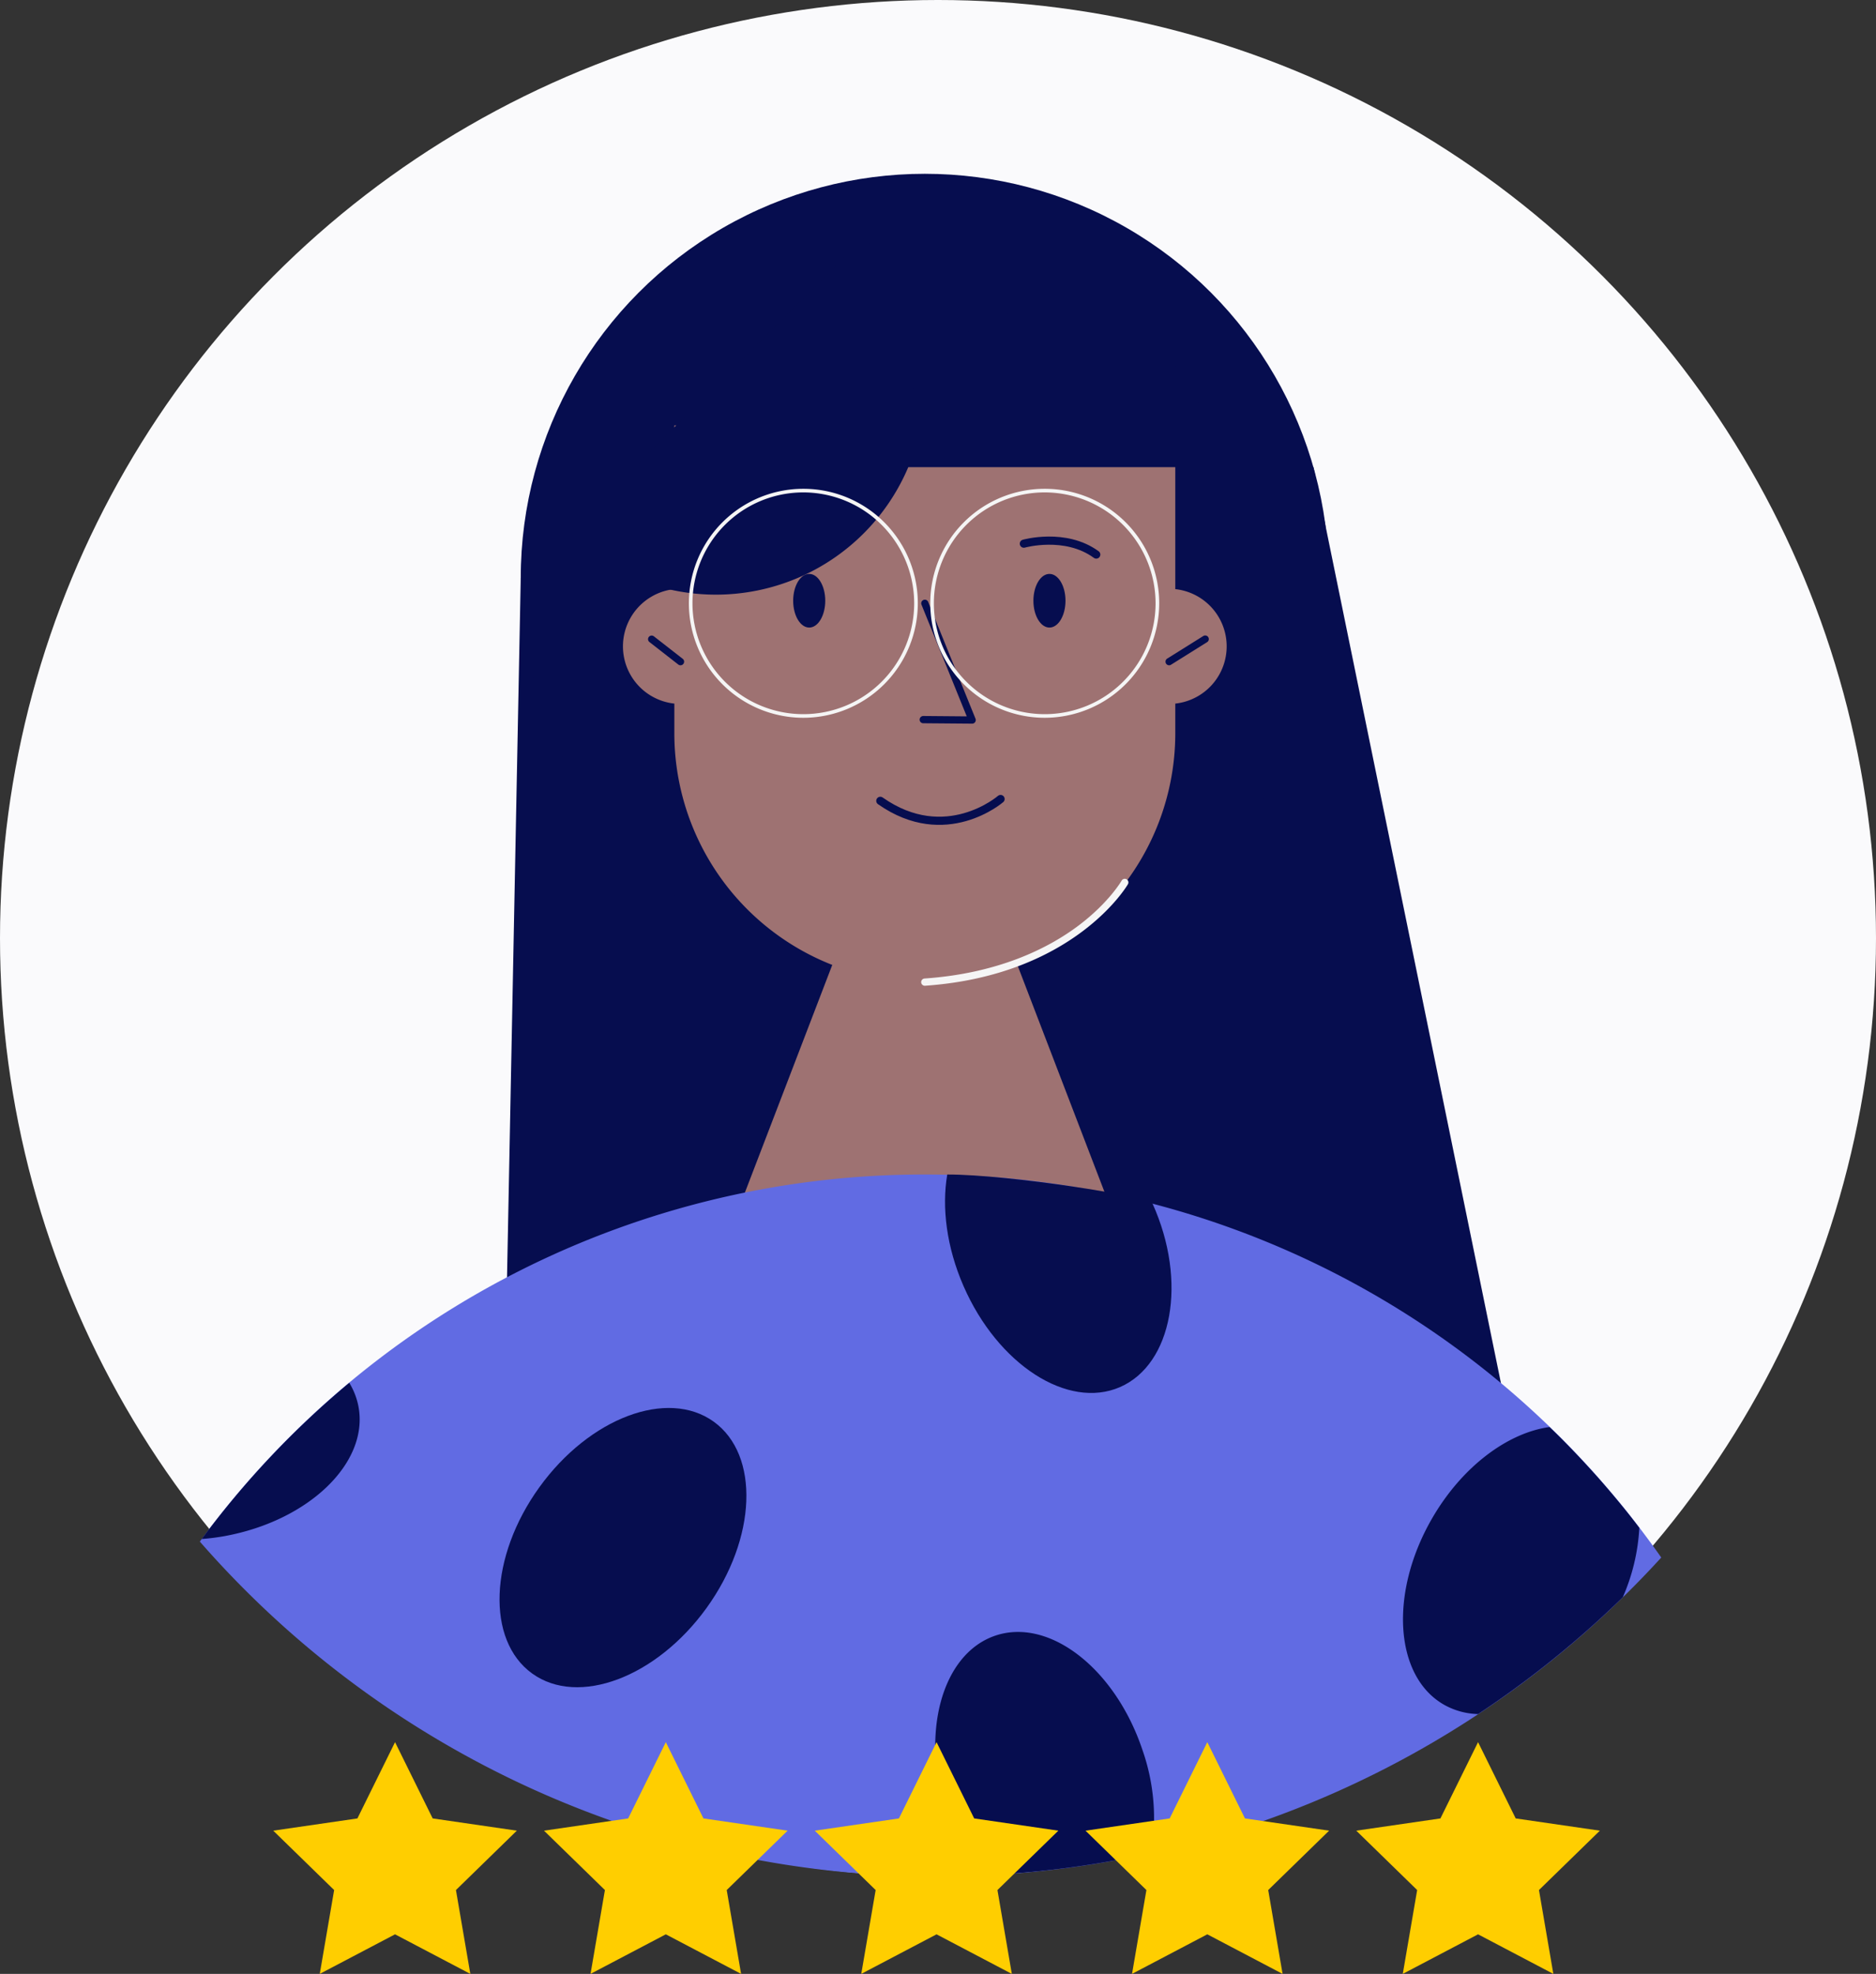
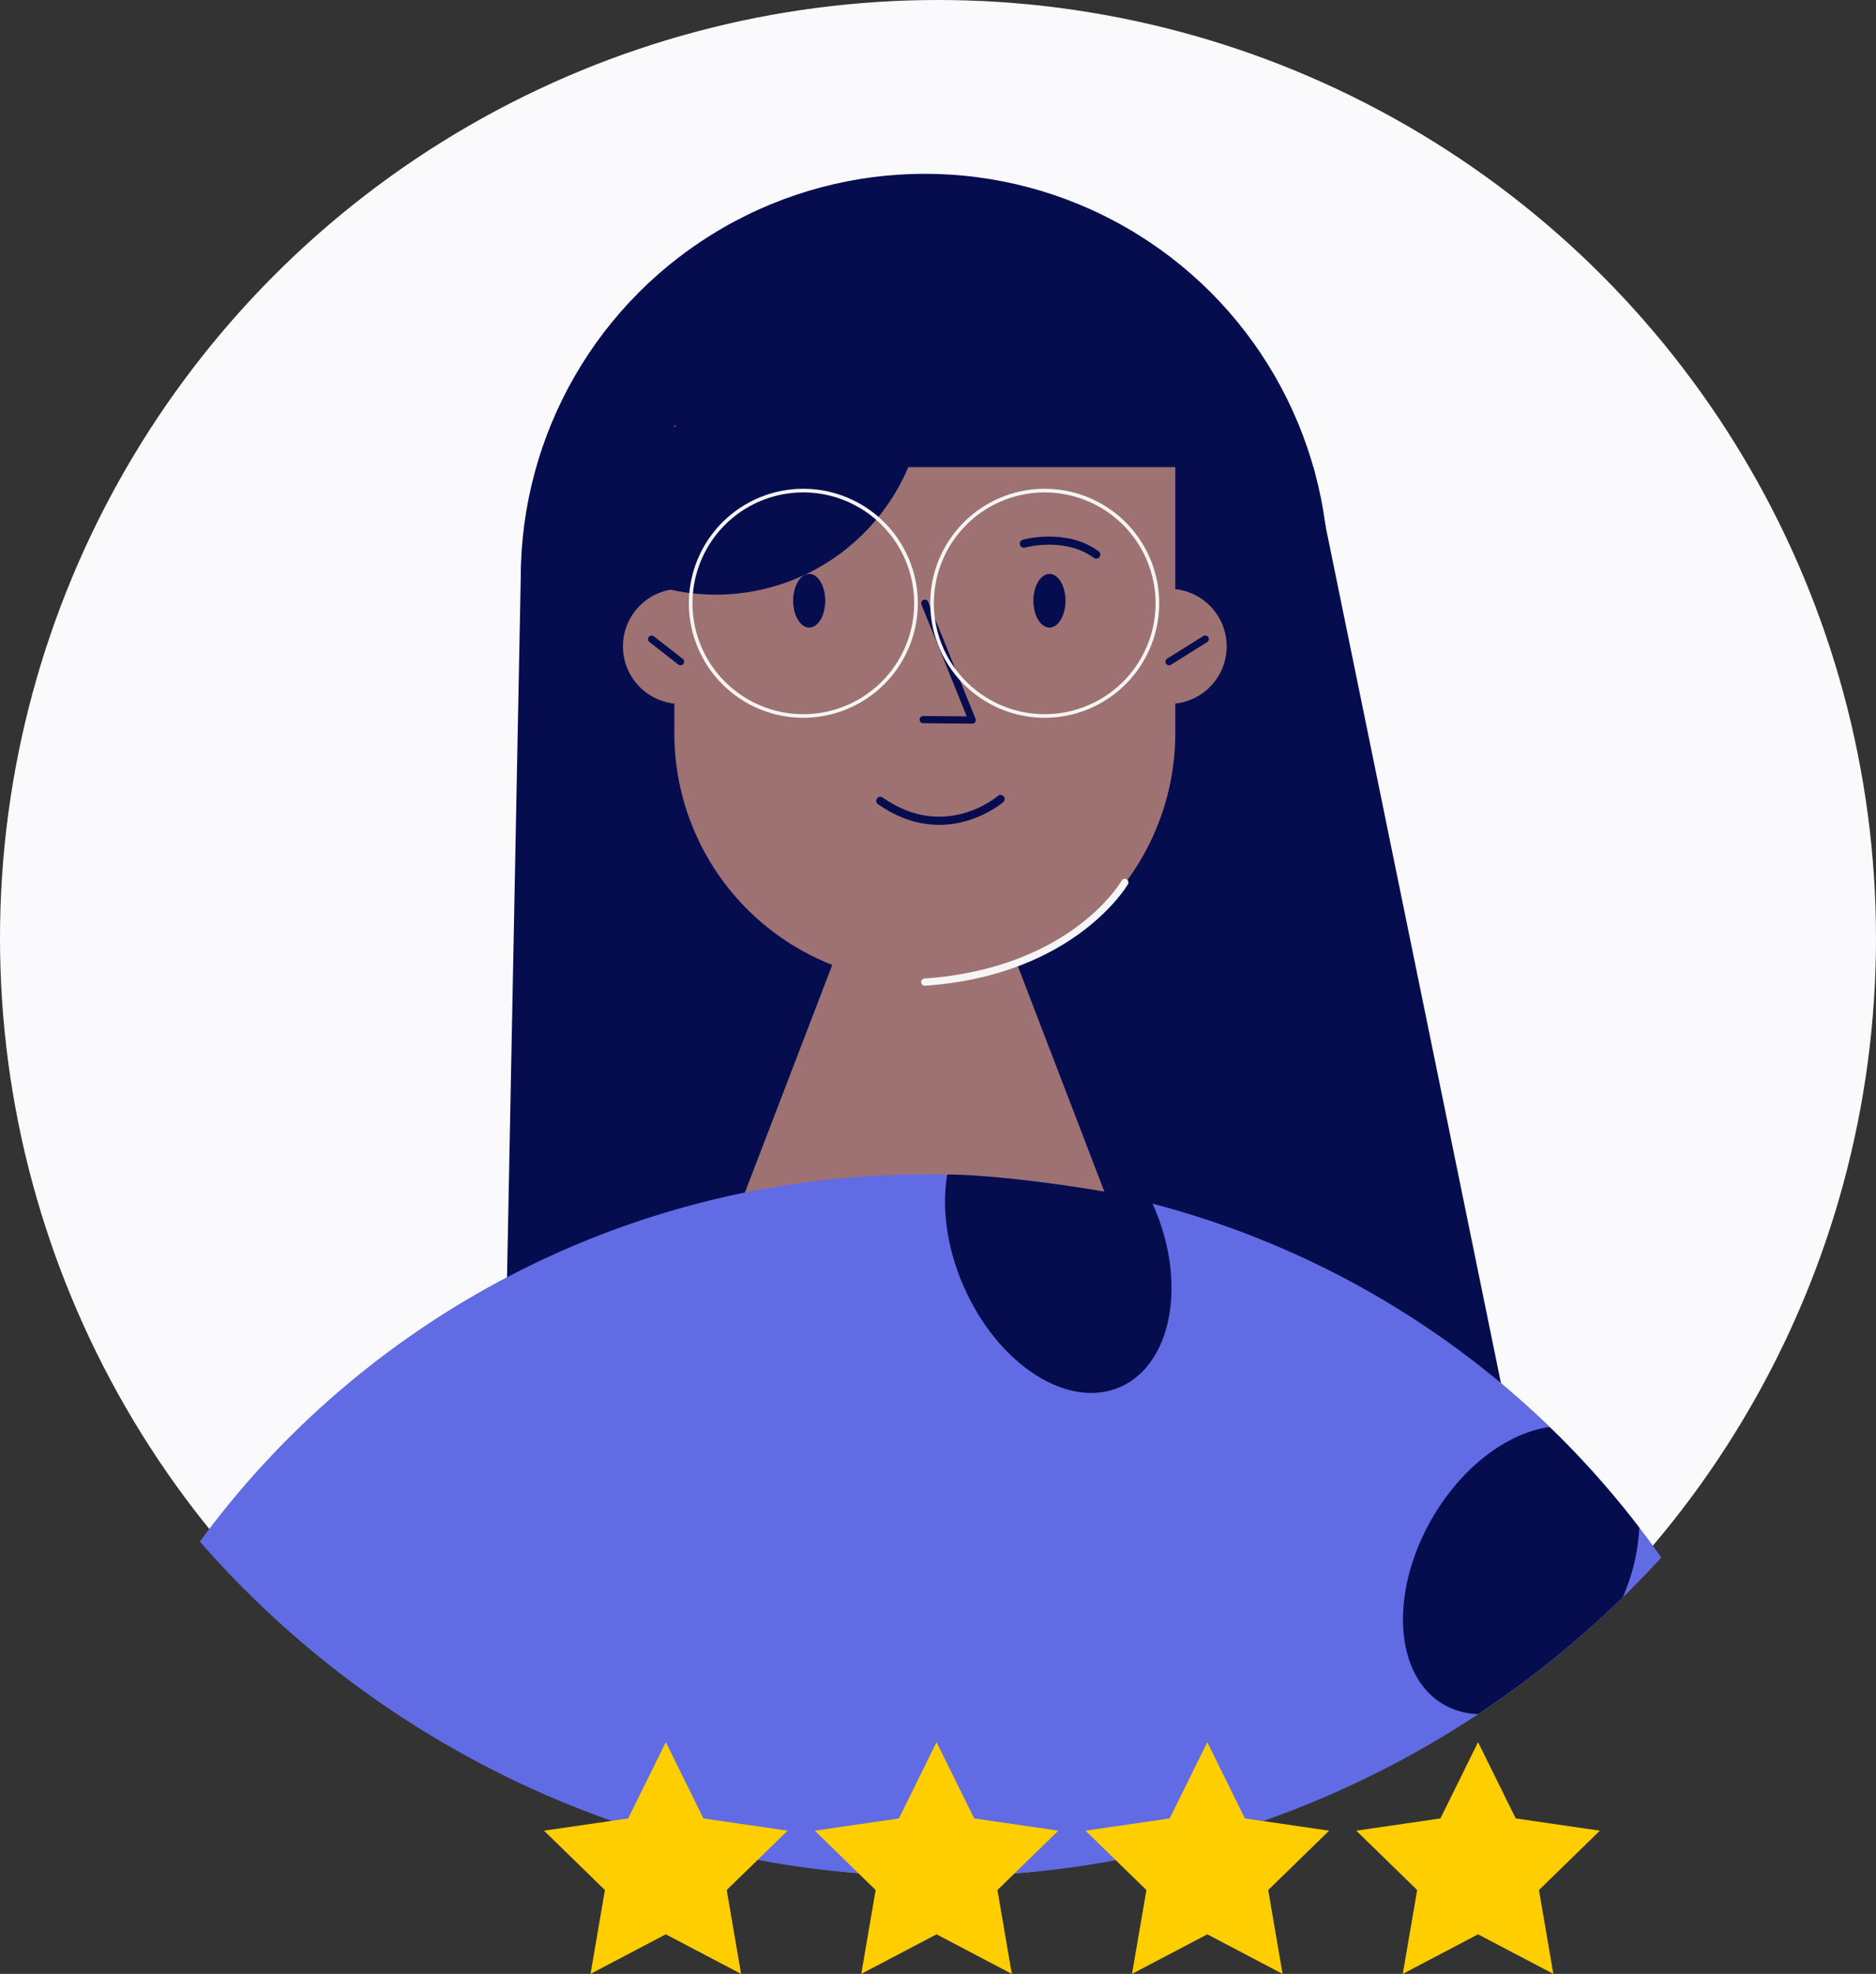
<svg xmlns="http://www.w3.org/2000/svg" width="460" height="483.893" viewBox="0 0 460 483.893">
  <rect x="0" y="0" width="460" height="483.893" fill="#333333" stroke="none" />
  <g id="Groupe_281" data-name="Groupe 281" transform="translate(-1086 -3661.755)">
    <circle id="MAINS_QRCODE" cx="230" cy="230" r="230" transform="translate(1086 3661.755)" fill="#fafafc" />
    <g id="Groupe_125" data-name="Groupe 125" transform="translate(-1614.333 3793.725)">
      <path id="Tracé_230" data-name="Tracé 230" d="M2827.533,9.245l-4.27,217.774,249.6,3.937-50.943-248.87Z" transform="translate(0.487 0.47)" fill="#060d4f" />
      <circle id="Ellipse_54" data-name="Ellipse 54" cx="99.079" cy="99.079" r="99.079" transform="translate(2828.02 -89.364)" fill="#060d4f" />
      <path id="Tracé_231" data-name="Tracé 231" d="M2948.906,103.3l-22.649-16.342L2903.608,103.3l-26.37,68.7h98.038Z" transform="translate(0.842 1.161)" fill="#9e7272" />
      <path id="Tracé_232" data-name="Tracé 232" d="M2930.25,326.426a239.809,239.809,0,0,0,177.427-78.177,220.3,220.3,0,0,0-180.577-93.9h0a220.245,220.245,0,0,0-177.766,89.994A239.868,239.868,0,0,0,2930.25,326.426Z" transform="translate(0 1.605)" fill="#616be3" />
-       <ellipse id="Ellipse_55" data-name="Ellipse 55" cx="38.056" cy="25.281" rx="38.056" ry="25.281" transform="translate(2810.317 263.491) rotate(-54.192)" fill="#060d4f" />
      <path id="Tracé_233" data-name="Tracé 233" d="M2973.774,206.462c12.8-5.581,16.614-25.833,7.963-44.988-.77-1.7-35.08-7.124-50.33-7.124h0c-1.377,8.083-.173,17.805,3.982,27.334C2943.79,200.95,2960.975,212.043,2973.774,206.462Z" transform="translate(1.195 1.605)" fill="#060d4f" />
-       <path id="Tracé_234" data-name="Tracé 234" d="M2749.794,243.373a55.187,55.187,0,0,0,5.512-.693c20.681-3.743,35.432-17.915,32.944-31.655a17.313,17.313,0,0,0-2.282-5.944A221.855,221.855,0,0,0,2749.794,243.373Z" transform="translate(0.003 1.939)" fill="#060d4f" />
-       <path id="Tracé_235" data-name="Tracé 235" d="M2979.3,294.734c-6.657-19.935-22.79-32.511-36.034-28.089s-18.583,24.169-11.925,44.1a54.358,54.358,0,0,0,7.5,14.726,240.639,240.639,0,0,0,42.564-5.508A50.561,50.561,0,0,0,2979.3,294.734Z" transform="translate(1.18 2.338)" fill="#060d4f" />
      <path id="Tracé_236" data-name="Tracé 236" d="M3100.368,240.552c-.6-.78-1.192-1.562-1.8-2.334-.3-.388-.607-.778-.915-1.163q-1.578-1.979-3.205-3.917-.59-.707-1.187-1.408-1.723-2.026-3.486-4.013c-.259-.29-.523-.574-.783-.862q-1.552-1.723-3.142-3.41c-.367-.391-.734-.782-1.1-1.17q-1.861-1.951-3.768-3.857c-.332-.331-.669-.658-1-.987-.538-.531-1.089-1.051-1.633-1.577-10.219,1.393-21.439,9.652-28.816,22.428-10.51,18.2-9.226,38.617,2.866,45.6a17.831,17.831,0,0,0,8.442,2.333,241.556,241.556,0,0,0,35.482-28.647A48.88,48.88,0,0,0,3100.368,240.552Z" transform="translate(1.93 2.01)" fill="#060d4f" />
      <path id="Rectangle_63" data-name="Rectangle 63" d="M0,0H122.833a0,0,0,0,1,0,0V75.463a61.015,61.015,0,0,1-61.015,61.015h-.8A61.015,61.015,0,0,1,0,75.463V0A0,0,0,0,1,0,0Z" transform="translate(2865.683 -27.683)" fill="#9e7272" />
      <path id="Tracé_237" data-name="Tracé 237" d="M2866.516,39.928V11.707a14.11,14.11,0,1,0,0,28.221Z" transform="translate(0.679 0.665)" fill="#9e7272" />
      <path id="Tracé_238" data-name="Tracé 238" d="M2866.475,30.382a.894.894,0,0,1-.547-.187l-7.054-5.5a.888.888,0,1,1,1.092-1.4l7.055,5.5a.888.888,0,0,1-.547,1.588Z" transform="translate(0.719 0.741)" fill="#060d4f" />
      <path id="Tracé_239" data-name="Tracé 239" d="M2985.45,11.707V39.928a14.11,14.11,0,1,0,0-28.221Z" transform="translate(1.555 0.665)" fill="#9e7272" />
      <path id="Tracé_240" data-name="Tracé 240" d="M2985.456,30.382a.888.888,0,0,1-.47-1.641l8.792-5.5a.887.887,0,1,1,.939,1.5l-8.79,5.5A.881.881,0,0,1,2985.456,30.382Z" transform="translate(1.549 0.741)" fill="#060d4f" />
      <path id="Tracé_241" data-name="Tracé 241" d="M2944.586,62.9s-13.462,11.713-29.489.448" transform="translate(1.091 1.003)" fill="none" stroke="#060d4f" stroke-linecap="round" stroke-linejoin="round" stroke-width="2" />
      <path id="Tracé_242" data-name="Tracé 242" d="M2937.547,44.749h-.007l-11.99-.1a.889.889,0,0,1-.881-.895.907.907,0,0,1,.9-.882l10.66.091-11.1-27.386a.887.887,0,1,1,1.644-.667l11.6,28.62a.887.887,0,0,1-.822,1.221Z" transform="translate(1.154 0.683)" fill="#060d4f" />
      <ellipse id="Ellipse_56" data-name="Ellipse 56" cx="3.934" cy="6.577" rx="3.934" ry="6.577" transform="translate(2894.82 8.722)" fill="#060d4f" />
      <ellipse id="Ellipse_57" data-name="Ellipse 57" cx="3.934" cy="6.577" rx="3.934" ry="6.577" transform="translate(2953.727 8.722)" fill="#060d4f" />
      <path id="Tracé_243" data-name="Tracé 243" d="M2950.061.723s10.166-2.882,17.754,2.668" transform="translate(1.322 0.588)" fill="none" stroke="#060d4f" stroke-linecap="round" stroke-linejoin="round" stroke-width="2" />
      <path id="Tracé_244" data-name="Tracé 244" d="M2911.5-73.751,2839.055-1.3a51.23,51.23,0,0,0,72.449,0A51.229,51.229,0,0,0,2911.5-73.751Z" transform="translate(0.591 0.103)" fill="#060d4f" />
      <path id="Tracé_245" data-name="Tracé 245" d="M2918.012-17.658h78.247a39.123,39.123,0,0,0-39.123-39.124A39.124,39.124,0,0,0,2918.012-17.658Z" transform="translate(1.111 0.215)" fill="#060d4f" />
      <path id="Tracé_246" data-name="Tracé 246" d="M2896.527,43.487A28.068,28.068,0,1,1,2924.6,15.419,28.1,28.1,0,0,1,2896.527,43.487Zm0-55.248a27.18,27.18,0,1,0,27.18,27.18A27.212,27.212,0,0,0,2896.527-11.761Z" transform="translate(0.784 0.505)" fill="#f5f5f5" />
      <path id="Tracé_247" data-name="Tracé 247" d="M2955.329,43.487A28.068,28.068,0,1,1,2983.4,15.419,28.1,28.1,0,0,1,2955.329,43.487Zm0-55.248a27.18,27.18,0,1,0,27.18,27.18A27.211,27.211,0,0,0,2955.329-11.761Z" transform="translate(1.172 0.505)" fill="#f5f5f5" />
      <path id="Tracé_248" data-name="Tracé 248" d="M2925.941,108.552a.888.888,0,0,1-.06-1.774c18.646-1.3,30.785-7.749,37.687-12.929,7.477-5.612,10.591-10.988,10.623-11.042a.888.888,0,1,1,1.543.878c-.126.222-13.061,22.307-49.728,24.866Z" transform="translate(1.157 1.131)" fill="#f5f5f5" />
    </g>
    <g id="Groupe_126" data-name="Groupe 126" transform="translate(-1663.51 4316.938)">
-       <path id="Tracé_249" data-name="Tracé 249" d="M2846.376-228.1l9.229,18.7,20.637,3-14.933,14.556,3.525,20.554-18.459-9.7-18.458,9.7,3.525-20.554L2816.51-206.4l20.637-3Z" fill="#ffce00" />
      <path id="Tracé_250" data-name="Tracé 250" d="M2918.2-228.1l9.229,18.7,20.637,3-14.933,14.556,3.525,20.554-18.458-9.7-18.458,9.7,3.525-20.554L2888.33-206.4l20.637-3Z" transform="translate(-5.43)" fill="#ffce00" />
      <path id="Tracé_251" data-name="Tracé 251" d="M2990.016-228.1l9.229,18.7,20.637,3-14.934,14.556,3.525,20.554-18.458-9.7-18.458,9.7,3.525-20.554L2960.15-206.4l20.637-3Z" transform="translate(-10.86)" fill="#ffce00" />
      <path id="Tracé_252" data-name="Tracé 252" d="M3061.835-228.1l9.229,18.7,20.637,3-14.933,14.556,3.525,20.554-18.458-9.7-18.458,9.7,3.525-20.554L3031.969-206.4l20.637-3Z" transform="translate(-16.29)" fill="#ffce00" />
      <path id="Tracé_253" data-name="Tracé 253" d="M3133.655-228.1l9.229,18.7,20.637,3-14.933,14.556,3.525,20.554-18.458-9.7-18.459,9.7,3.526-20.554L3103.789-206.4l20.637-3Z" transform="translate(-21.72)" fill="#ffce00" />
    </g>
  </g>
</svg>